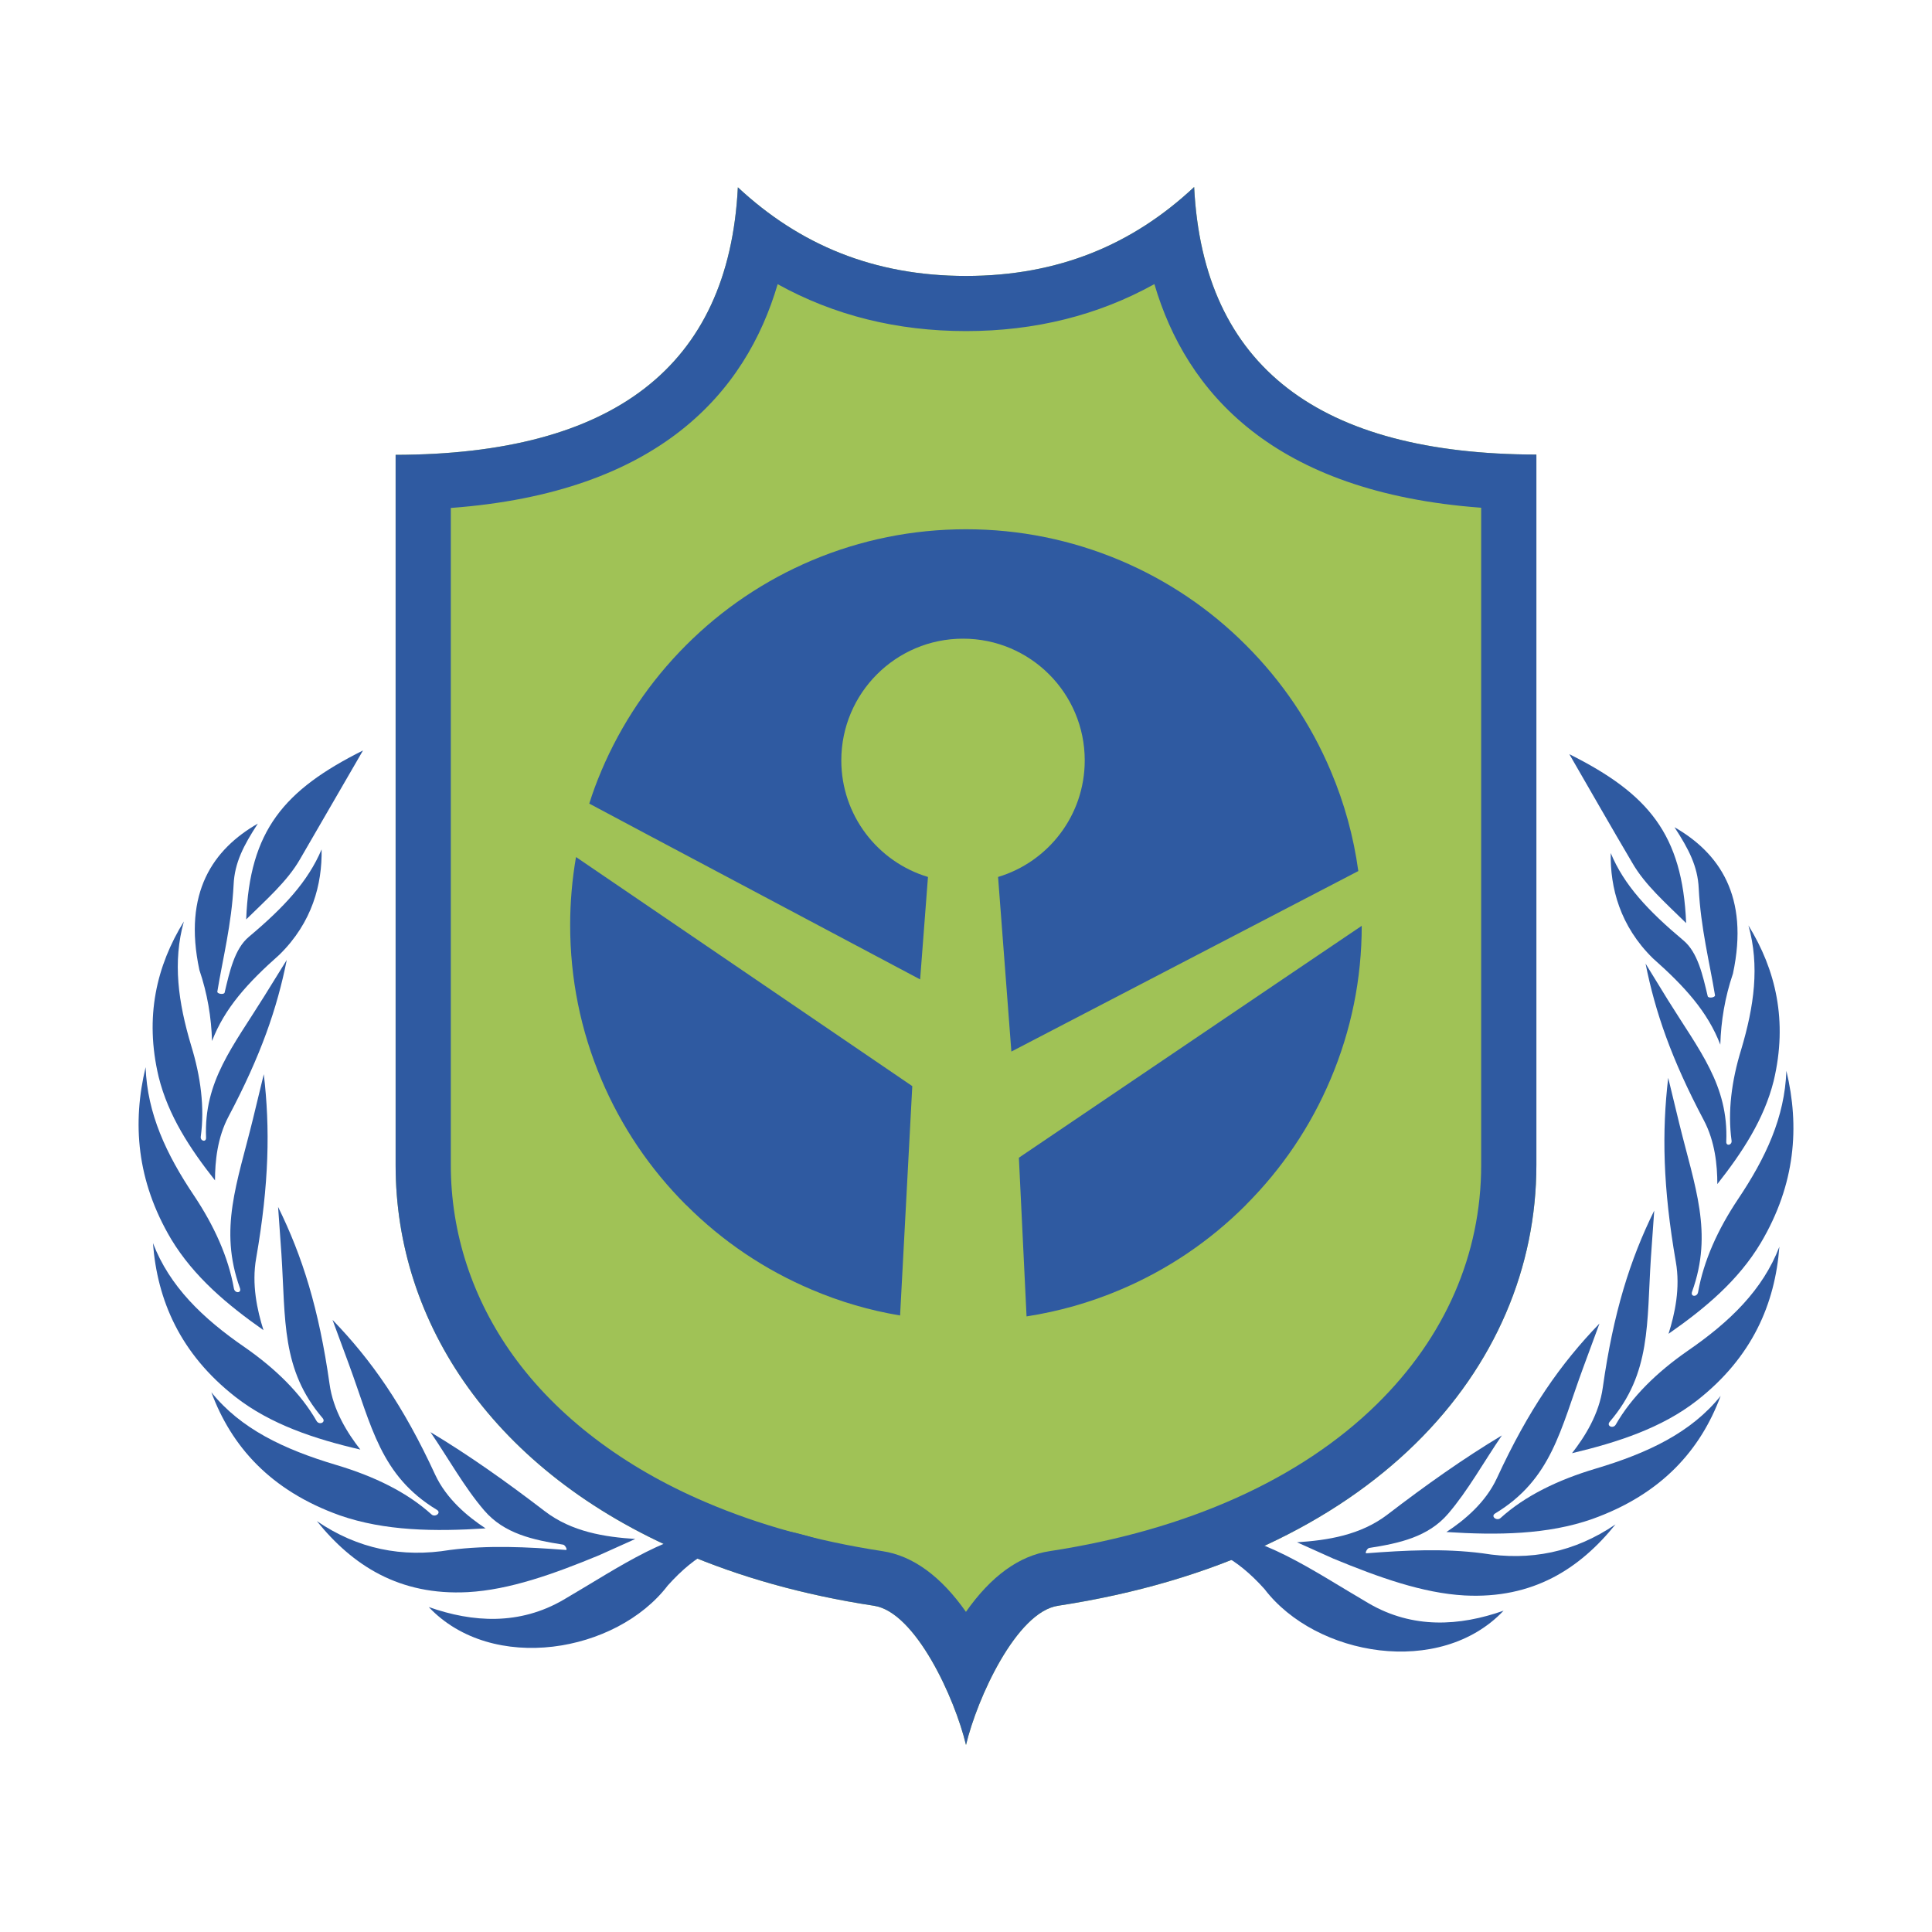
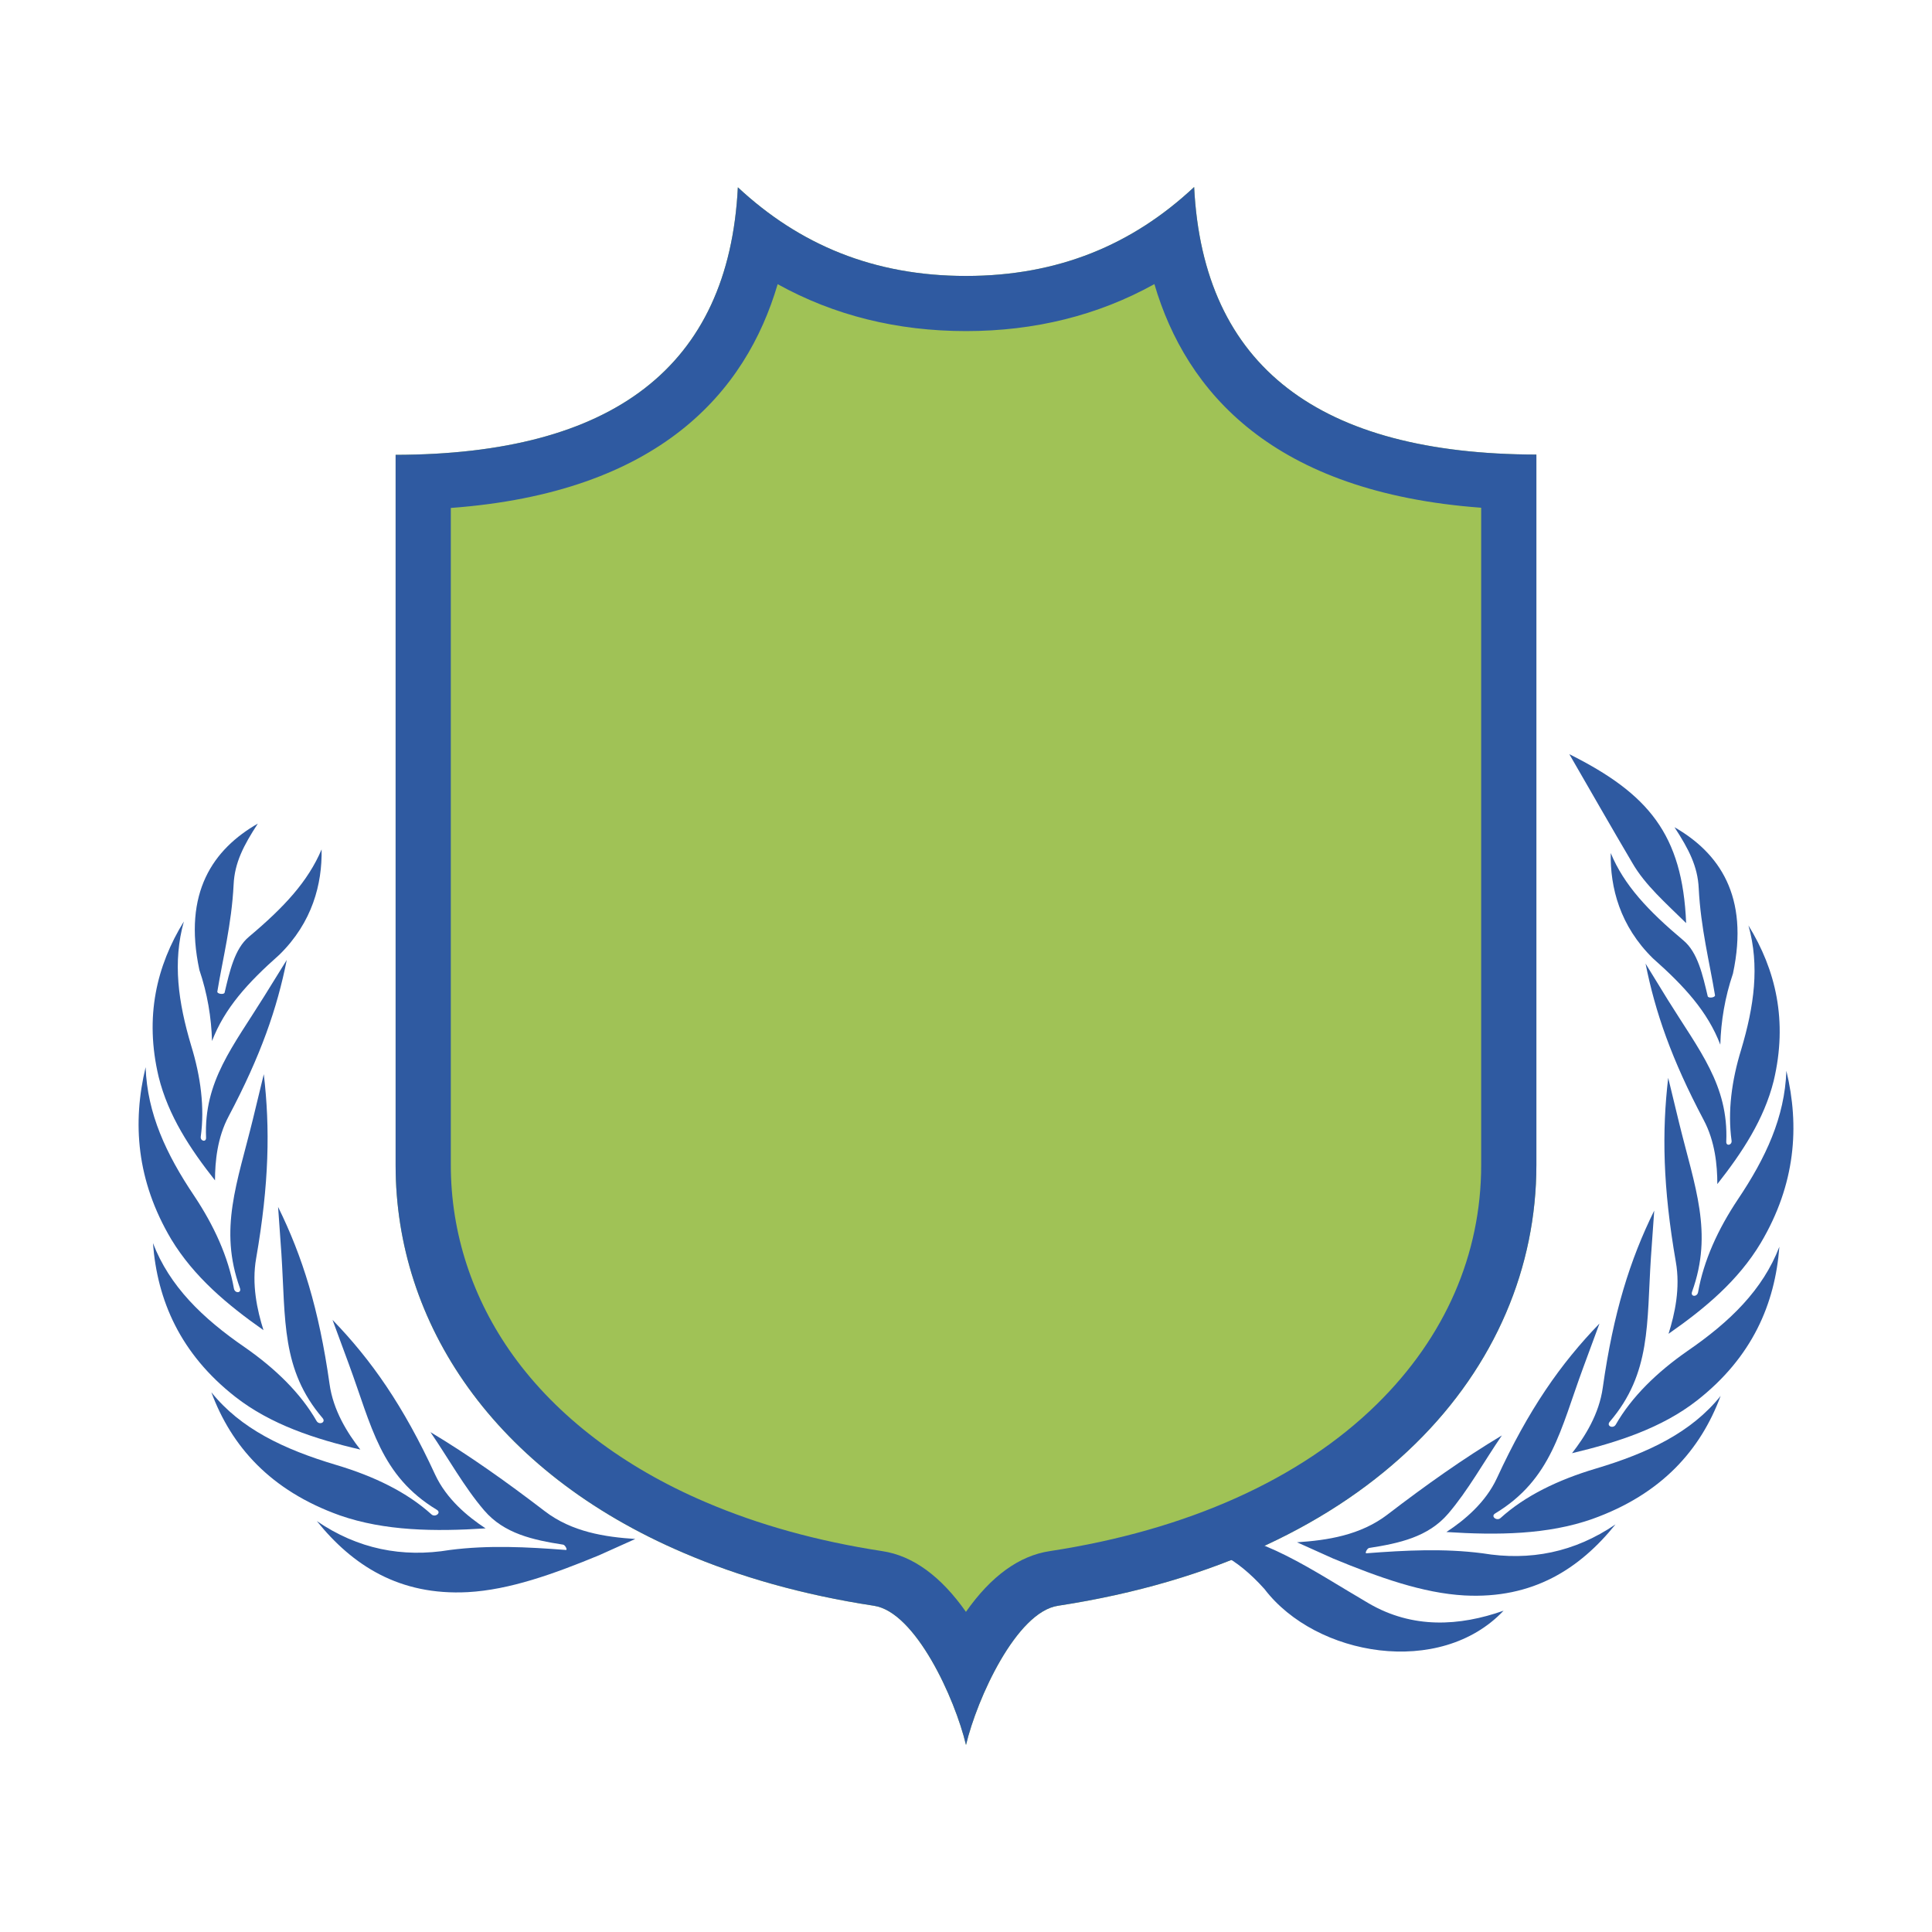
<svg xmlns="http://www.w3.org/2000/svg" id="Camada_1" data-name="Camada 1" viewBox="0 0 350 350">
  <defs>
    <style>      .cls-1, .cls-2, .cls-3, .cls-4 {        stroke-width: 0px;      }      .cls-1, .cls-3 {        fill: #2f5aa1;      }      .cls-1, .cls-4 {        fill-rule: evenodd;      }      .cls-2, .cls-4 {        fill: #a0c256;      }    </style>
  </defs>
  <path id="path1" class="cls-4" d="M71.67,82.4c39.22-.09,60.36-15.83,62-48.47,11.18,10.43,24.66,16.06,41.33,16.06s30.15-5.64,41.33-16.11c1.64,32.64,22.78,48.38,62,48.47v128.7c0,36.92-29.54,71.11-86.66,79.85-7.52,1.13-14.65,16.72-16.67,25.22-2.02-8.5-9.16-24.1-16.67-25.22-12.92-1.97-24.42-5.26-34.48-9.58-34.48-14.7-52.18-41.66-52.18-70.22V82.4Z" />
  <g>
-     <path class="cls-3" d="M249.32,167.58c0,41.05-33.28,74.32-74.32,74.32s-74.33-33.27-74.33-74.32,33.27-74.32,74.32-74.32,74.32,33.28,74.32,74.32" />
    <path class="cls-2" d="M250.4,81.1H99.6c-6.13,0-11.09,4.96-11.09,11.09v150.79c0,6.13,4.96,11.09,11.09,11.09h150.79c6.13,0,11.09-4.96,11.09-11.09V92.19c0-6.13-4.96-11.09-11.09-11.09ZM108.93,139.67c3.62-8.54,8.79-16.21,15.36-22.79,6.58-6.58,14.24-11.74,22.79-15.36,8.85-3.73,18.24-5.64,27.93-5.64s19.06,1.91,27.93,5.64c8.54,3.62,16.21,8.77,22.78,15.36,6.58,6.58,11.75,14.24,15.36,22.79,2.47,5.83,4.14,11.91,4.99,18.13.02.16.03.33.05.49-.02-.16-.03-.33-.05-.49l-11.36,5.91-51.49,26.79-2.41-31.63c9.09-2.73,15.7-11.15,15.7-21.12,0-12.18-9.88-22.05-22.05-22.05s-22.05,9.88-22.05,22.05c0,9.97,6.62,18.4,15.7,21.12l-1.42,18.56h0l-49.26-26.16-10.68-5.69c-.03.08-.05.16-.08.24.03-.08.05-.16.08-.24.63-2,1.35-3.97,2.19-5.92l-.02.02ZM104.35,155.25c.03-.16.06-.32.09-.47-.03.16-.06.32-.09.47h0ZM124.29,218.3c-6.58-6.58-11.74-14.24-15.36-22.78-3.75-8.85-5.64-18.26-5.64-27.93,0-4.17.36-8.29,1.06-12.33h0l11.03,7.51,49.89,33.99h0l-2.21,41.55h0c-5.48-.91-10.82-2.47-15.97-4.66-8.54-3.61-16.21-8.77-22.79-15.36ZM225.7,218.3c-6.58,6.58-14.24,11.75-22.78,15.36-5.47,2.32-11.14,3.92-16.95,4.82l-1.39-28.75,49.62-33.57,12.49-8.44c0,9.62-1.91,18.98-5.65,27.8-3.61,8.54-8.79,16.21-15.36,22.78h.02Z" />
  </g>
  <g>
    <g id="Layer1007">
      <path id="path306" class="cls-1" d="M179.57,291.79l.18,1.62,2.59,2.95c12.27-9.92,23.1-15.88,31.94-16.3,4.75-.3,9.62,2.04,14.8,7.82,9.32,12.21,31.82,16.06,43.31,3.91-8,2.83-16.48,3.31-24.42-1.32-10.41-6.07-19.31-12.57-30.31-13.17-13.83-.78-26.34,5.83-38.07,14.5Z" />
      <path id="path307" class="cls-1" d="M234.97,279.4c5.47-.36,11.49-1.26,16.42-5.05,6.98-5.35,13.77-10.16,20.69-14.31-3.25,4.75-6.13,9.98-9.74,14.19-3.61,4.21-8.84,5.35-14.31,6.2-.36.06-.84,1.02-.48.96,7.04-.54,14.01-.9,20.99,0,8.66,1.44,16.72-.18,24.12-5.23-6.44,8-14.92,13.53-27.37,12.87-7.52-.42-15.46-3.25-23.76-6.68l-6.56-2.95Z" />
      <path id="path308" class="cls-1" d="M262.03,277.54c3.31-2.17,7.1-5.35,9.14-9.74,5.77-12.51,11.55-20.75,18.59-28.03l-2.95,8c-4.15,11.25-5.71,20.21-15.94,26.4-.9.54.3,1.44.96.84,4.45-4.03,10.41-6.92,17.26-8.96,9.5-2.83,17.32-6.56,22.62-13.17-3.61,9.74-10.65,17.8-23.28,22.31-8.06,2.83-17.14,2.95-26.4,2.35Z" />
      <path id="path309" class="cls-1" d="M284.77,263.28c2.35-3.01,4.93-7.1,5.59-11.91,1.92-13.59,4.93-23.16,9.32-32.06l-.6,8.48c-.78,11.97.06,20.99-7.46,29.77-.66.78.6,1.32,1.08.54,2.89-5.05,7.46-9.5,12.99-13.35,7.7-5.29,13.65-11.07,16.66-18.89-.78,10.35-4.93,20.03-14.92,27.85-6.38,4.99-14.38,7.58-22.68,9.56Z" />
      <path id="path310" class="cls-1" d="M302.27,241.63c1.14-3.61,2.17-8.3,1.32-13.05-2.35-13.53-2.53-23.52-1.38-33.32l1.98,8.18c2.83,11.55,6.2,19.85,2.35,30.55-.36.96.9,1.02,1.08.12,1.02-5.77,3.61-11.43,7.22-16.84,5.05-7.52,8.48-14.86,8.78-23.28,2.41,10.04,1.68,20.51-4.63,31.16-4.09,6.86-10.16,11.91-16.72,16.48Z" />
      <path id="path311" class="cls-1" d="M311.11,214.51c0-3.43-.42-7.76-2.47-11.61-5.83-11.01-8.78-19.55-10.53-28.33l4.03,6.56c5.71,9.2,11.01,15.46,10.59,25.68-.06.9,1.08.66.96-.18-.72-5.23,0-10.83,1.74-16.48,2.35-7.88,3.37-15.16,1.32-22.49,4.93,8,7.16,17.26,4.57,28.15-1.74,6.98-5.71,12.99-10.22,18.71Z" />
      <path id="path312" class="cls-1" d="M291.8,154.54c-.12,6.26,1.68,13.23,7.64,19.07,5.77,5.11,9.92,9.68,12.21,15.64.12-4.27.84-8.6,2.29-12.87,3.01-14.07-2.53-21.89-10.59-26.52,2.59,3.97,4.21,7.1,4.39,11.07.36,7.16,1.98,13.47,2.95,19.37.06.42-1.2.6-1.32.18-.9-3.79-1.8-7.94-4.39-10.1-6.44-5.41-10.77-10.04-13.17-15.82Z" />
      <path id="path313" class="cls-1" d="M284.29,136.62c14.31,7.16,20.51,14.5,21.17,30.61-3.67-3.61-7.46-6.92-9.74-10.89-3.73-6.32-7.64-13.17-11.43-19.73Z" />
    </g>
    <g id="Layer1008">
-       <path id="path314" class="cls-1" d="M170.49,291.13l-.18,1.62-2.59,2.95c-12.27-9.92-23.1-15.88-31.94-16.3-4.75-.3-9.62,2.04-14.8,7.82-9.32,12.21-31.82,16.06-43.31,3.91,8,2.83,16.48,3.31,24.42-1.32,10.41-6.07,19.31-12.57,30.31-13.17,13.83-.78,26.28,5.83,38.07,14.5Z" />
      <path id="path315" class="cls-1" d="M115.09,278.8c-5.47-.36-11.49-1.26-16.42-5.05-6.98-5.35-13.77-10.16-20.69-14.31,3.25,4.75,6.13,9.98,9.74,14.19,3.61,4.21,8.84,5.35,14.31,6.2.36.06.84,1.02.48.96-7.04-.54-14.01-.9-20.99,0-8.66,1.44-16.72-.18-24.12-5.23,6.44,8,14.92,13.53,27.37,12.87,7.52-.42,15.46-3.25,23.76-6.68l6.56-2.95Z" />
      <path id="path316" class="cls-1" d="M87.97,276.88c-3.31-2.17-7.1-5.35-9.14-9.74-5.77-12.51-11.55-20.75-18.59-28.03l2.95,8c4.15,11.25,5.71,20.21,15.94,26.4.9.54-.3,1.44-.96.84-4.45-4.03-10.41-6.92-17.26-8.96-9.5-2.83-17.32-6.56-22.62-13.17,3.61,9.74,10.65,17.8,23.28,22.31,8.12,2.83,17.2,2.95,26.4,2.35Z" />
      <path id="path317" class="cls-1" d="M65.29,262.62c-2.35-3.01-4.93-7.1-5.59-11.91-1.92-13.59-4.93-23.16-9.32-32.06l.6,8.48c.78,11.97-.06,20.99,7.46,29.77.66.78-.6,1.32-1.08.54-2.89-5.05-7.46-9.5-12.99-13.35-7.7-5.29-13.65-11.07-16.66-18.89.78,10.35,4.93,20.03,14.92,27.85,6.38,4.99,14.38,7.64,22.68,9.56Z" />
      <path id="path318" class="cls-1" d="M47.73,240.97c-1.14-3.61-2.17-8.3-1.32-13.05,2.35-13.53,2.53-23.52,1.38-33.32l-1.98,8.18c-2.83,11.55-6.2,19.85-2.35,30.55.36.96-.9,1.02-1.08.12-1.02-5.77-3.61-11.43-7.22-16.84-5.05-7.52-8.48-14.86-8.78-23.28-2.41,10.04-1.68,20.51,4.63,31.16,4.15,6.86,10.22,11.91,16.72,16.48Z" />
      <path id="path319" class="cls-1" d="M38.95,213.84c0-3.43.42-7.76,2.47-11.61,5.83-11.01,8.78-19.55,10.53-28.33l-4.03,6.5c-5.71,9.2-11.01,15.46-10.59,25.68.06.9-1.08.66-.96-.18.72-5.23,0-10.83-1.74-16.48-2.35-7.88-3.37-15.16-1.32-22.49-4.93,8-7.16,17.26-4.57,28.15,1.74,7.04,5.71,13.05,10.22,18.77Z" />
      <path id="path320" class="cls-1" d="M58.26,153.88c.12,6.26-1.68,13.23-7.64,19.07-5.77,5.11-9.92,9.68-12.21,15.64-.12-4.27-.84-8.6-2.29-12.87-3.01-14.07,2.53-21.89,10.59-26.52-2.59,3.97-4.21,7.1-4.39,11.07-.36,7.16-1.98,13.47-2.95,19.37-.06.42,1.2.6,1.32.18.9-3.79,1.8-7.94,4.39-10.1,6.44-5.41,10.71-10.04,13.17-15.82Z" />
-       <path id="path321" class="cls-1" d="M65.77,135.95c-14.31,7.16-20.57,14.5-21.17,30.61,3.67-3.61,7.46-6.92,9.74-10.89,3.67-6.32,7.64-13.17,11.43-19.73Z" />
    </g>
  </g>
  <g id="path1-2" data-name="path1">
    <path class="cls-3" d="M209.13,51.47c5.75,19.55,21.48,37.73,59.2,40.51v119.06c0,16.22-6.54,31.21-18.92,43.36-13.85,13.6-34.34,22.8-59.23,26.6-5.55.83-10.64,4.53-15.19,11-4.55-6.47-9.64-10.17-15.16-11-11.7-1.79-22.48-4.78-32.06-8.9-14.84-6.33-26.88-15.51-34.82-26.55-7.38-10.26-11.28-22.18-11.28-34.47v-119.06c37.74-2.79,53.46-20.97,59.21-40.54,10.19,5.65,21.62,8.5,34.12,8.5s23.94-2.86,34.13-8.51M216.33,33.88c-11.18,10.47-24.66,16.11-41.33,16.11s-30.15-5.64-41.33-16.06c-1.64,32.64-22.78,48.38-62,48.47v128.7c0,28.56,17.71,55.52,52.18,70.22,10.05,4.32,21.56,7.61,34.48,9.58,7.52,1.13,14.65,16.72,16.67,25.22,2.02-8.5,9.16-24.1,16.67-25.22,57.12-8.74,86.66-42.93,86.66-79.85V82.35c-39.22-.09-60.36-15.83-62-48.47h0Z" />
  </g>
</svg>